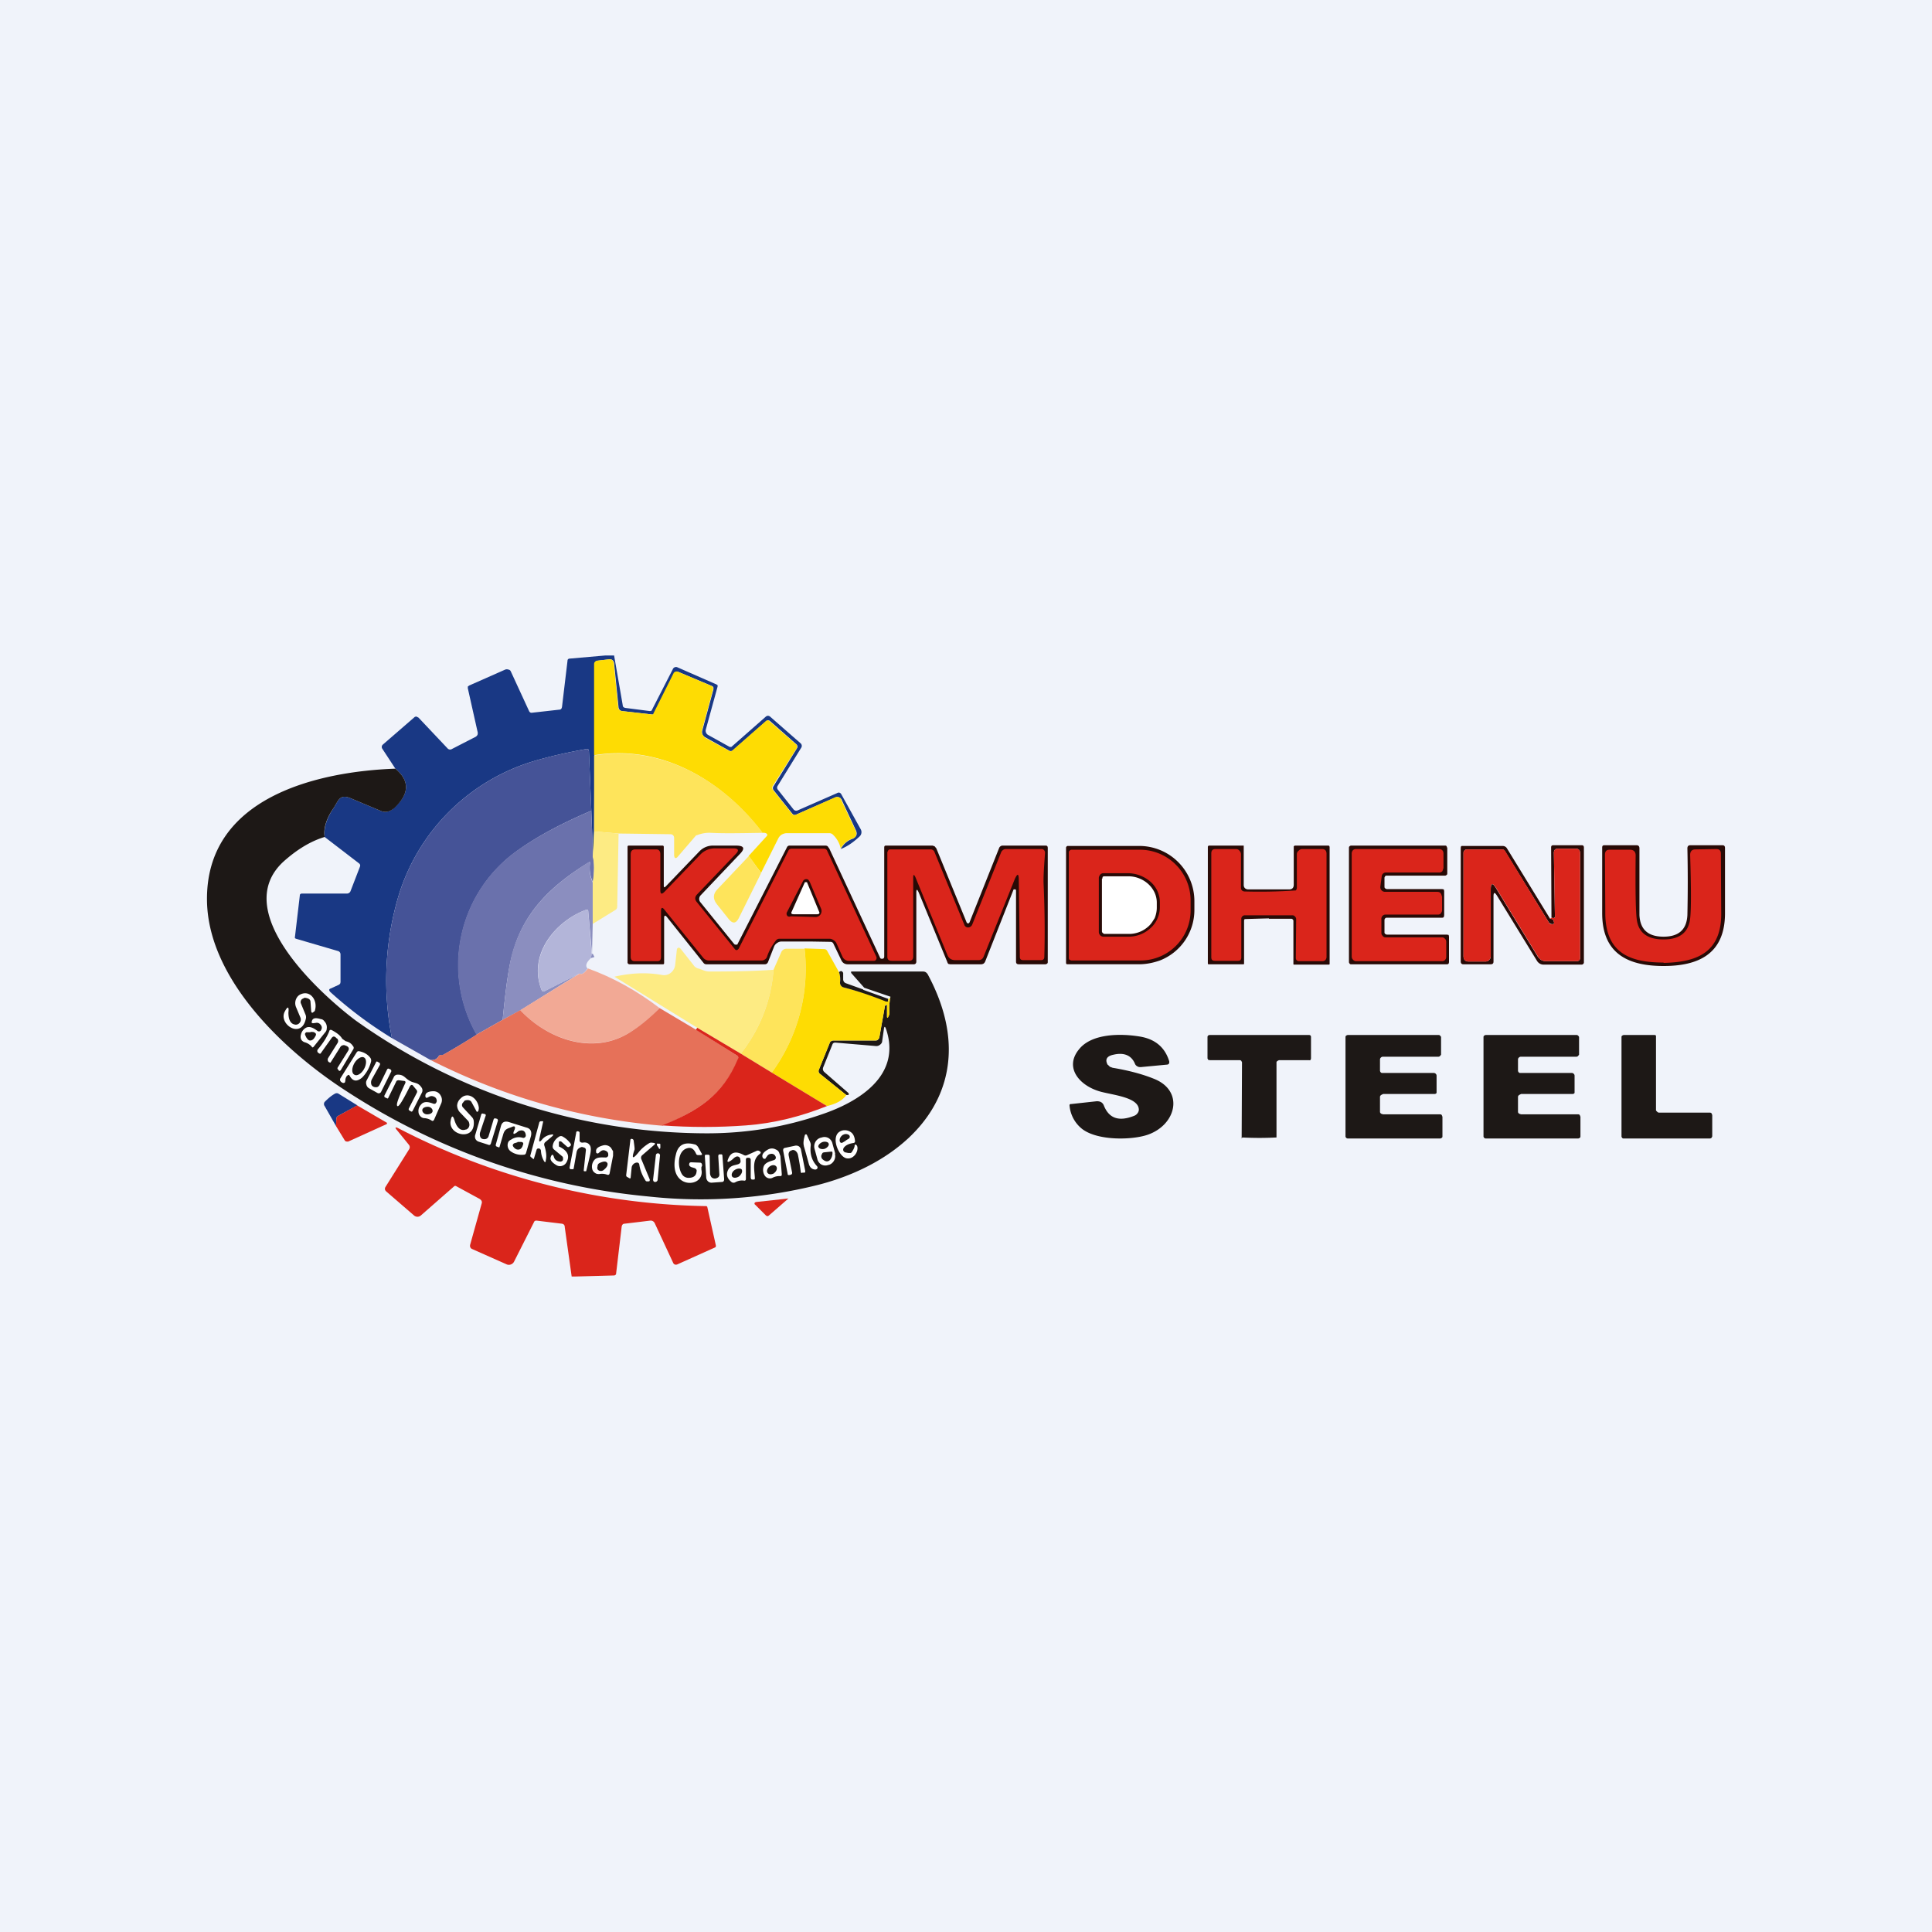
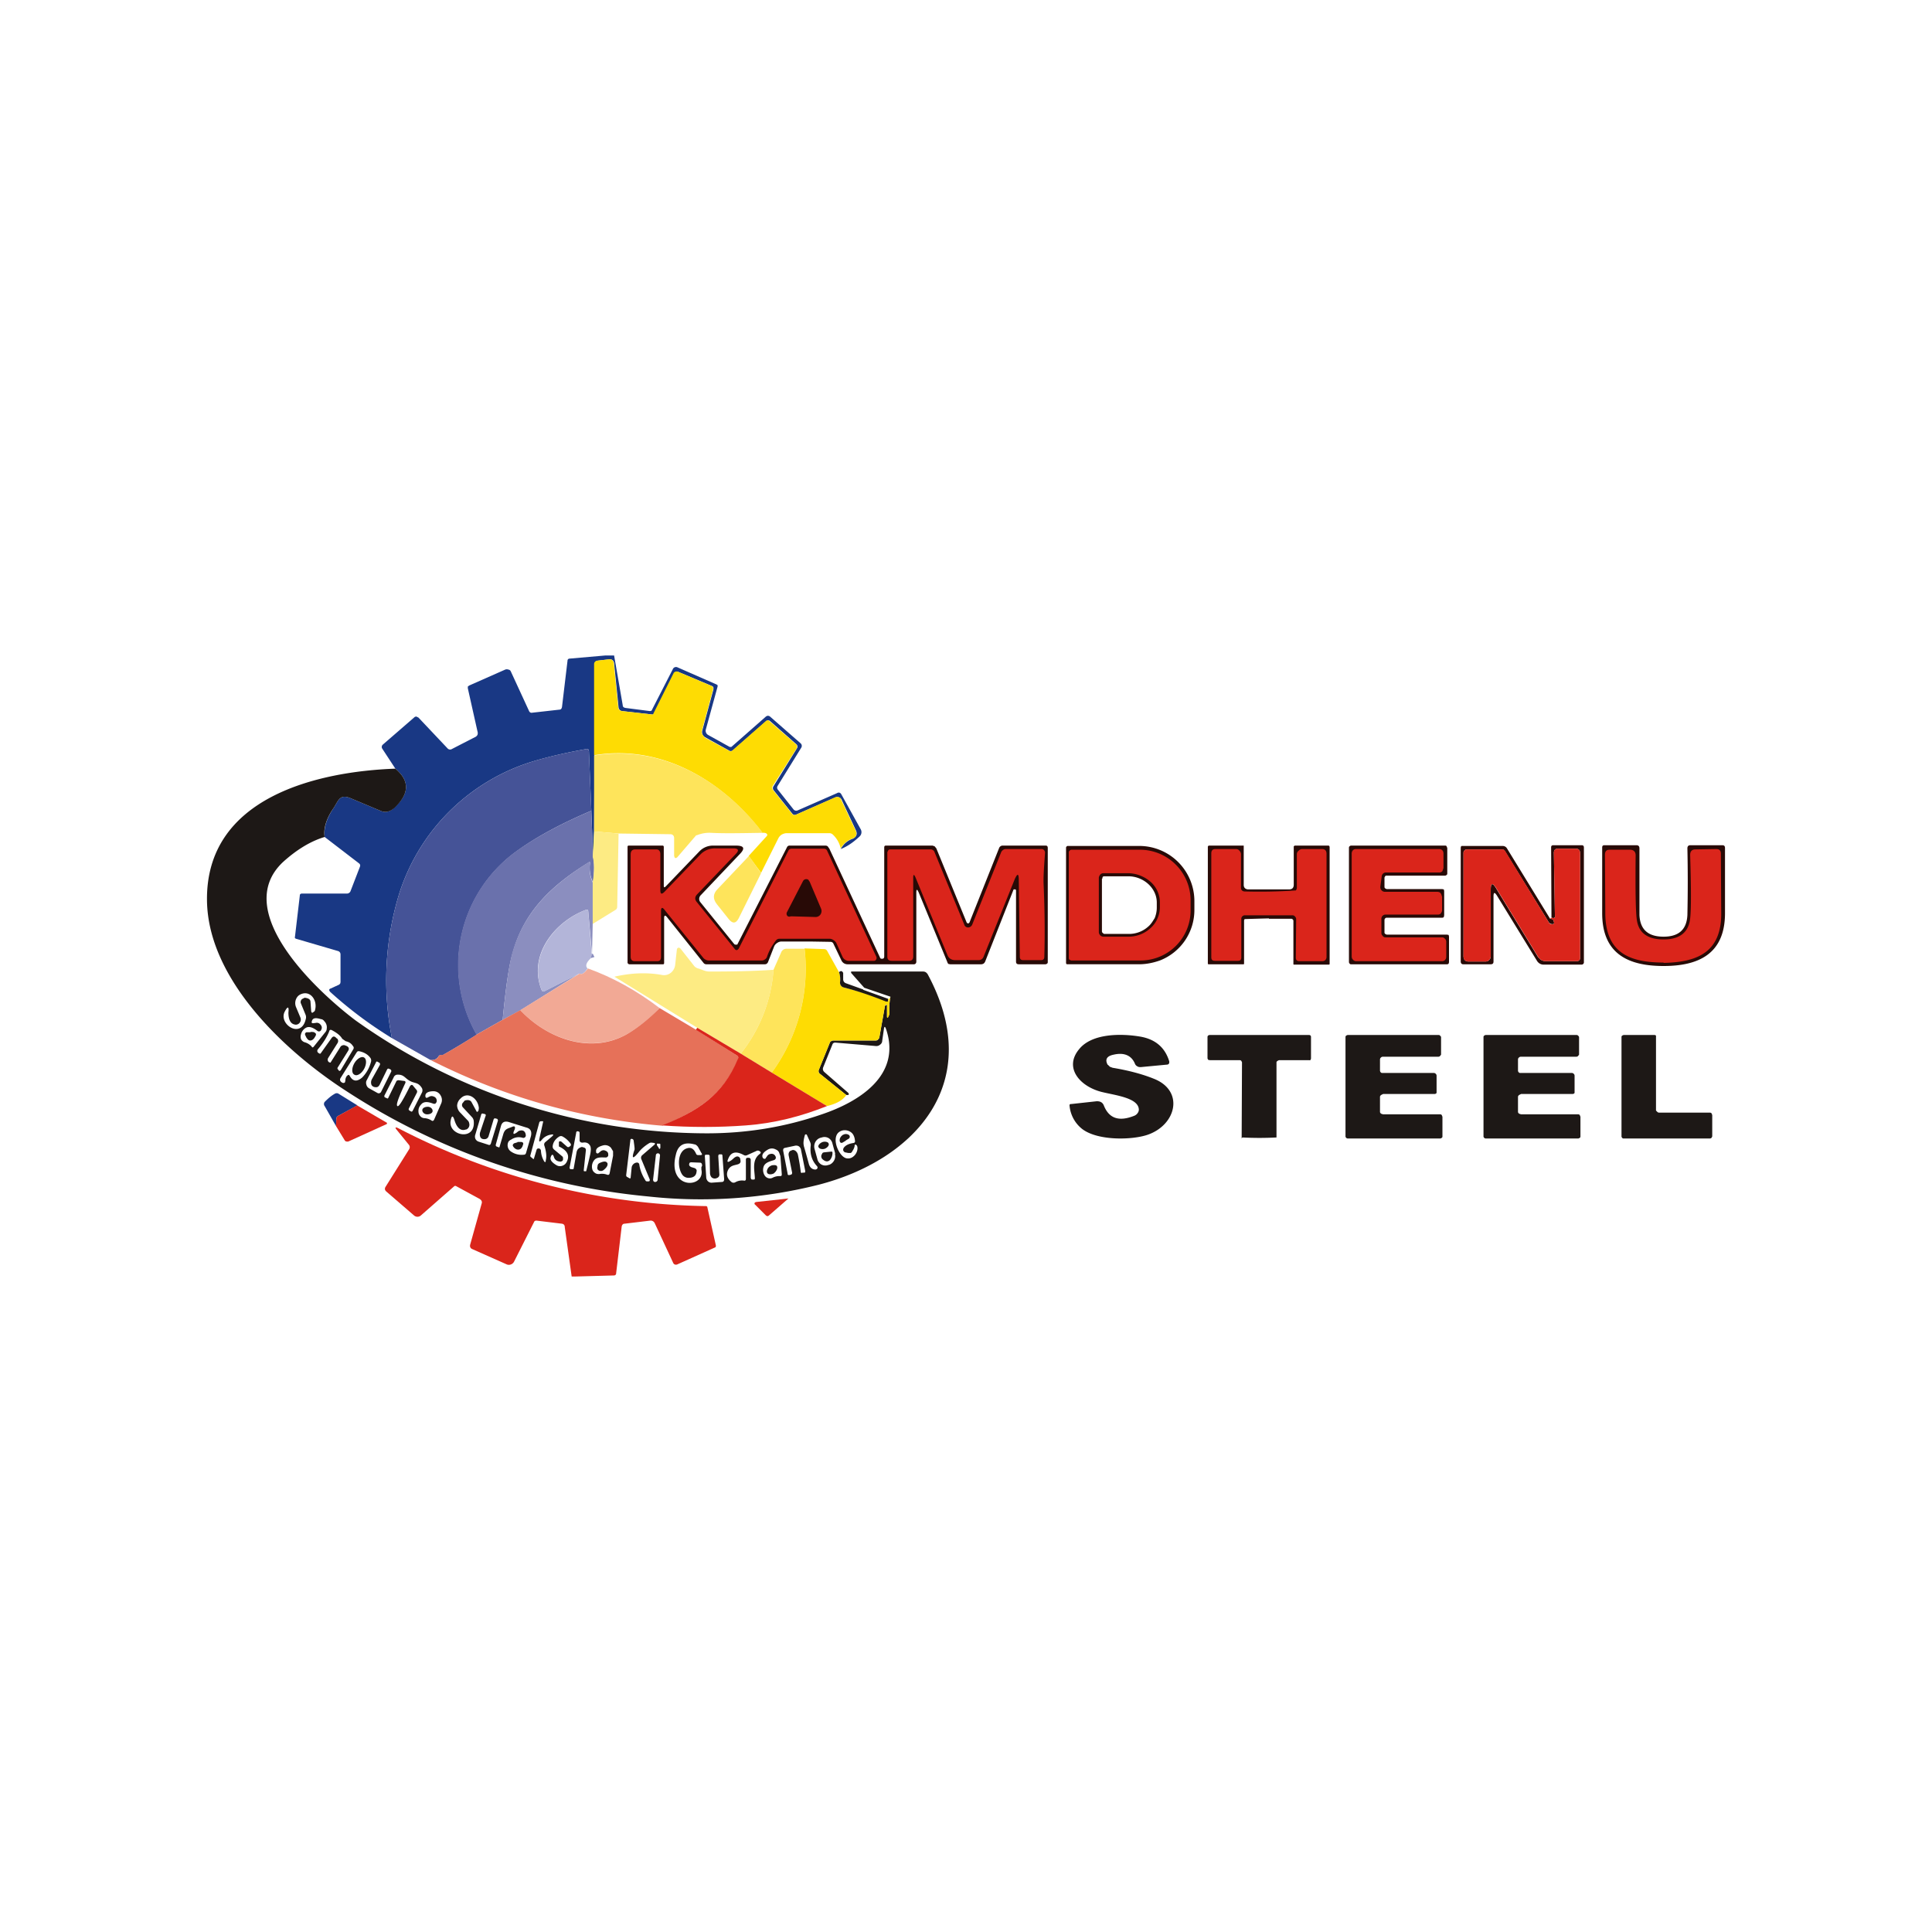
<svg xmlns="http://www.w3.org/2000/svg" width="56" height="56" viewBox="0 0 56 56">
-   <path fill="#F0F3FA" d="M0 0h56v56H0z" />
  <path d="M23.49 27.29H22.65a.22.22 0 0 0-.12.04.23.23 0 0 0-.09.1l-.18.46c-.02.04-.05.06-.09.06h-1.7a.1.1 0 0 1-.07-.03l-1.07-1.34c-.05-.06-.08-.05-.08.03v1.3c0 .03-.01.04-.03.04h-.98l-.03-.01-.02-.03v-3.36c0-.03.01-.04.04-.04h.98a.03.03 0 0 1 .02.01.04.04 0 0 1 .01.03v1.12c0 .06.02.06.06.02l.97-1.01a.54.54 0 0 1 .4-.17h.66c.24 0 .28.08.1.26l-1.12 1.18a.15.15 0 0 0-.01.2l.97 1.2.03.03h.07l.02-.04 1.42-2.78a.08.08 0 0 1 .08-.05h1.02c.03 0 .05 0 .08.02l.05.07 1.47 3.16c0 .02.02.02.03.03h.04c.03 0 .05-.03.05-.06v-3.16c0-.04.01-.06.05-.06h1.35l.06.02.05.06.88 2.15.02.02a.04.04 0 0 0 .04 0l.02-.02.86-2.16a.1.1 0 0 1 .04-.05.1.1 0 0 1 .06-.02h1.25c.04 0 .06.02.06.07v3.3c0 .02 0 .04-.02.05a.07.07 0 0 1-.05.02h-.77c-.05 0-.08-.02-.08-.08v-2.05c0-.02 0-.03-.02-.04a.06.06 0 0 0-.03 0h-.02l-.82 2.08a.15.15 0 0 1-.05.07.15.15 0 0 1-.09.02h-.88l-.05-.01a.1.1 0 0 1-.03-.05l-.83-2.02c-.05-.11-.07-.1-.07.01v2a.08.08 0 0 1-.02.05.07.07 0 0 1-.06.02h-1.92a.2.2 0 0 1-.1-.03.2.2 0 0 1-.07-.08l-.23-.48a.09.09 0 0 0-.08-.06l-.6-.01ZM36.78 26.62a84.25 84.25 0 0 0-.7.02.06.06 0 0 0-.02.05v1.24c0 .01 0 .02-.02.02h-1c-.02 0-.03 0-.03-.03v-3.38l.01-.02.02-.01h1.01V25.65c0 .08.05.13.14.13h1.17c.1 0 .14-.05.14-.14v-1.11l.03-.02h.98l.02.01.01.03v3.38c0 .02 0 .03-.03.03h-1c-.01 0-.02 0-.02-.02v-1.25a.06.06 0 0 0-.02-.04.06.06 0 0 0-.04-.02h-.65ZM44.93 26.63c.06 0 .1.03.1.06.02.05.02.08 0 .09a.1.1 0 0 1-.07 0 .12.12 0 0 1-.07-.05l-1.27-2.06a.1.1 0 0 0-.1-.05h-1.01a.09.09 0 0 0-.06.03.1.1 0 0 0-.03.06v3c0 .1.05.16.14.16h.5c.05 0 .08-.02.1-.04a.15.15 0 0 0 .05-.1v-1.94c0-.2.05-.21.15-.05l1.22 2c.03.03.06.07.1.09.04.02.08.03.13.03h.9a.1.1 0 0 0 .07-.03.1.1 0 0 0 .02-.06v-3.03c0-.1-.04-.14-.13-.14h-.52c-.07 0-.11.04-.11.12l.03 1.84c0 .05-.03.06-.1.04l-.01-2.04c0-.04.02-.06.06-.06h.83c.04 0 .06.02.06.07v3.32c0 .02 0 .03-.02.05a.06.06 0 0 1-.04.02h-1.1a.22.22 0 0 1-.12-.03.23.23 0 0 1-.08-.08l-1.16-1.89c-.07-.11-.1-.1-.1.03v1.88c0 .06-.03.08-.08.08h-.79c-.02 0-.04 0-.06-.02a.09.09 0 0 1-.02-.06v-3.3l.01-.04a.06.06 0 0 1 .04-.01h1.16c.05 0 .1.02.13.07l1.25 2.04ZM48.22 28c-1.01 0-1.78-.34-1.78-1.53v-1.9c0-.04.01-.07.06-.07h.94c.05 0 .08.03.08.09v1.93c.02.45.28.63.7.63.41 0 .67-.18.69-.63a45 45 0 0 0 0-1.93c0-.06.03-.09.08-.09h.94c.05 0 .07.03.07.08v1.89c0 1.19-.78 1.53-1.78 1.53ZM30.9 24.56l.02-.03.02-.01h2.08a1.6 1.6 0 0 1 1.6 1.6v.25a1.57 1.57 0 0 1-1 1.47c-.2.07-.4.11-.61.11h-2.08a.03.03 0 0 1-.02-.01l-.01-.02v-3.36ZM40.2 27.09h1.74l.05.01.01.05v.74l-.01.04a.06.06 0 0 1-.05.02h-2.78c-.01 0-.03 0-.04-.02a.07.07 0 0 1-.02-.04v-3.31c0-.02 0-.04.02-.05a.06.06 0 0 1 .04-.02h2.73c.01 0 .03 0 .04.02l.02.05v.74c0 .01 0 .03-.02.04a.06.06 0 0 1-.04.02h-1.7c-.02 0-.03 0-.04.02a.07.07 0 0 0-.02.04v.26c0 .02 0 .03.02.05l.04.02h1.61l.05.01.01.05v.7l-.01.05a.06.06 0 0 1-.05.02h-1.6c-.03 0-.04.01-.05.02a.07.07 0 0 0-.02.05v.35c0 .02 0 .03.02.05l.04.02Z" fill="#280A06" />
  <path d="M22.95 24.6h.93a.1.1 0 0 1 .1.07l1.42 3.06a.09.09 0 0 1-.03.11.08.08 0 0 1-.04.01h-.72a.2.2 0 0 1-.19-.12l-.18-.4a.22.22 0 0 0-.08-.08.2.2 0 0 0-.11-.04h-1.46a.13.13 0 0 0-.1.05c-.1.13-.2.29-.26.48a.15.15 0 0 1-.06.07.15.15 0 0 1-.09.03h-1.54a.2.2 0 0 1-.08-.02.2.2 0 0 1-.07-.05l-1.13-1.4c-.06-.08-.1-.07-.1.03v1.33c0 .09-.03.13-.11.13h-.65c-.08 0-.12-.04-.12-.13v-2.96c0-.1.04-.15.14-.15h.6c.08 0 .12.05.12.14v1.04c0 .12.04.13.12.05l1.04-1.08a.58.58 0 0 1 .43-.18h.52c.16 0 .18.06.07.17l-1.11 1.16c-.07.07-.08.15-.01.23l1.1 1.36a.07.07 0 0 0 .05.03l.03-.01.03-.03 1.44-2.84a.1.1 0 0 1 .1-.06ZM36.78 26.53h-.7a.1.1 0 0 0-.07.03.1.1 0 0 0-.03.08v1.11c0 .07-.03.1-.1.1h-.66c-.08 0-.11-.03-.11-.11v-3c0-.09.04-.13.12-.13h.59c.04 0 .07.01.1.04s.05.07.05.11v.96c0 .03 0 .06.03.09.02.02.05.03.08.03a15.38 15.38 0 0 0 1.48-.03.13.13 0 0 0 .03-.09v-.96c0-.04.02-.08.05-.1a.14.14 0 0 1 .1-.05h.58c.09 0 .13.05.13.14v3c-.01.07-.05.11-.13.11h-.66c-.06 0-.1-.03-.1-.1l.01-1.12a.1.1 0 0 0-.03-.07.1.1 0 0 0-.07-.04h-.7ZM44.93 26.63l.05-.03c.06.02.1.01.09-.04l-.03-1.84c0-.08.04-.12.11-.12h.52c.1 0 .13.05.13.14v3.03a.1.1 0 0 1-.02.06.1.1 0 0 1-.07.03h-.9a.26.26 0 0 1-.13-.03.27.27 0 0 1-.1-.1l-1.22-2c-.1-.15-.15-.14-.15.06v1.93c0 .04-.02.08-.04.1a.14.14 0 0 1-.1.05h-.5c-.1 0-.15-.05-.15-.15v-3a.1.1 0 0 1 .03-.07.09.09 0 0 1 .06-.03h1.02a.1.1 0 0 1 .1.05l1.26 2.06c.01.03.04.05.07.06a.1.1 0 0 0 .07-.01c.02-.01.02-.04 0-.09 0-.03-.04-.05-.1-.06ZM26.54 25.44c-.05-.11-.07-.1-.07.01v2.27c0 .09-.04.13-.12.13h-.5c-.09 0-.13-.04-.13-.12V24.7l.03-.06a.08.08 0 0 1 .05-.02h1.18a.1.1 0 0 1 .06.02.1.1 0 0 1 .04.04l.87 2.12c0 .02.02.04.04.06a.12.12 0 0 0 .14 0 .13.13 0 0 0 .05-.06l.84-2.1a.14.14 0 0 1 .05-.06.13.13 0 0 1 .07-.03h1.05a.1.1 0 0 1 .08.04l.02.04v.04c-.03.42-.05.72-.04.9.03.7.04 1.4.02 2.1 0 .07-.03.1-.1.1h-.51c-.07 0-.1-.03-.1-.1l-.03-2.22c0-.2-.04-.2-.12-.02l-.9 2.24a.17.17 0 0 1-.05.07.16.16 0 0 1-.1.03h-.67c-.11 0-.19-.05-.23-.15l-.92-2.24ZM30.98 24.7c0-.02.01-.03.03-.05a.07.07 0 0 1 .05-.02h2a1.47 1.47 0 0 1 1.45 1.46v.3a1.45 1.45 0 0 1-1.46 1.45h-2l-.05-.02a.08.08 0 0 1-.02-.06v-3.05ZM41.8 25.98v.4c0 .04-.02.07-.04.1a.12.12 0 0 1-.09.03h-1.5a.12.12 0 0 0-.1.04.13.13 0 0 0-.03.1v.4c0 .03.02.06.04.08.02.03.05.04.09.04h1.63c.03 0 .06.01.08.04.03.02.04.06.04.09v.43c0 .04-.01.07-.04.1a.12.12 0 0 1-.08.03H39.3a.12.12 0 0 1-.08-.04.13.13 0 0 1-.04-.09v-2.99c0-.03.01-.07.04-.1a.12.12 0 0 1 .08-.03h2.42c.03 0 .06.01.09.04.02.02.03.06.03.09v.42l-.03.09a.12.12 0 0 1-.1.04h-1.54a.12.12 0 0 0-.08.03.13.13 0 0 0-.04.08l-.04.3a.13.13 0 0 0 .03.1.13.13 0 0 0 .1.05h1.52c.03 0 .07.01.09.03.02.03.04.06.04.1ZM48.22 27.9c-1 0-1.7-.29-1.69-1.47l-.01-1.65c0-.1.04-.15.13-.15h.6c.1 0 .16.06.16.16-.01.98 0 1.6.03 1.84.05.46.38.6.78.6s.72-.15.77-.61c.03-.25.03-.86 0-1.84 0-.1.05-.16.15-.16l.6-.01c.1 0 .14.04.14.14l.01 1.66c.03 1.18-.67 1.48-1.67 1.5Z" fill="#DA251B" />
  <path d="M31.85 25.45c0-.04.02-.07.04-.1a.13.13 0 0 1 .1-.04h.7c.25 0 .49.1.66.25.18.16.27.38.27.6v.14a.8.8 0 0 1-.07.32c-.04.1-.11.2-.2.28a.93.93 0 0 1-.65.25h-.71a.13.13 0 0 1-.1-.04.14.14 0 0 1-.04-.1v-1.56Z" fill="#280A06" />
  <path d="m31.95 25.47.01-.05a.06.06 0 0 1 .05-.02h.7c.22 0 .43.09.58.23.15.14.24.33.24.53v.15c0 .1-.02.2-.06.3-.05.08-.1.17-.18.24a.83.83 0 0 1-.59.22H32l-.04-.03a.07.07 0 0 1-.02-.04v-1.53Z" fill="#fff" />
  <path d="M22.9 26.57c-.03 0-.07 0-.09-.04a.07.07 0 0 1-.01-.04v-.03l.47-.91a.12.12 0 0 1 .04-.05.11.11 0 0 1 .12 0l.04.06.33.78a.18.18 0 0 1-.02.17.17.17 0 0 1-.14.07l-.7-.02h-.03Z" fill="#280A06" />
-   <path d="m23.39 25.57.35.85c.03.05 0 .08-.05.08H23c-.06 0-.08-.03-.05-.08l.38-.85h.07Z" fill="#fff" />
  <path d="m32.11 30.86.06.06.08.03c.48.08.88.19 1.2.32.88.35.65 1.33-.18 1.62-.46.16-1.48.18-1.92-.18a.97.97 0 0 1-.35-.68l.01-.02.02-.01h.03l.73-.08c.1 0 .16.03.2.11.15.39.44.49.89.31a.21.21 0 0 0 .09-.07.18.18 0 0 0 .04-.1c0-.35-.68-.42-1.08-.52-.63-.16-1.1-.7-.65-1.24.37-.46 1.22-.46 1.79-.36.43.08.7.32.82.71.01.06-.01.1-.08.1l-.74.07c-.04 0-.07 0-.1-.02a.14.14 0 0 1-.07-.07c-.1-.25-.32-.34-.62-.27-.2.04-.26.14-.17.3ZM36.5 30h1.44c.04 0 .06.02.06.06v.62l-.01.04a.06.06 0 0 1-.05.01h-.87l-.04.02c-.01.01-.03.02-.03.04V32.97a9.46 9.46 0 0 1-.99 0l-.02.03.01-2.21-.02-.04a.06.06 0 0 0-.05-.02h-.86l-.05-.01-.02-.04v-.62c0-.04.03-.06.07-.06h1.43ZM40.09 32.3h1.65c.02 0 .03 0 .05.02l.02.05v.56c0 .02 0 .04-.02.05a.08.08 0 0 1-.05.02h-2.66c-.02 0-.04 0-.06-.02a.06.06 0 0 1-.02-.05v-2.86c0-.02 0-.04.02-.05a.08.08 0 0 1 .06-.02h2.61c.02 0 .04 0 .05.02.02.01.03.03.03.05v.5l-.03.04a.08.08 0 0 1-.05.02h-1.6a.08.08 0 0 0-.06.02l-.02.02-.01.03v.34l.01.03.02.02.02.01h1.51a.08.08 0 0 1 .06.03.07.07 0 0 1 .02.05v.5l-.02.02-.03.01h-1.5l-.06.03c-.01.01-.03.03-.03.05v.44c0 .02.02.04.03.05l.06.02ZM44.09 32.3h1.65c.02 0 .03 0 .05.02l.02.05v.56c0 .02 0 .04-.02.05a.08.08 0 0 1-.05.02h-2.66c-.02 0-.04 0-.06-.02a.06.06 0 0 1-.02-.05v-2.86c0-.02 0-.04.02-.05a.08.08 0 0 1 .06-.02h2.61c.02 0 .04 0 .05.02.02.01.03.03.03.05v.5l-.03.04a.08.08 0 0 1-.05.02h-1.6a.08.08 0 0 0-.06.02l-.02.02-.01.03v.34l.01.03.02.02.02.01h1.51a.08.08 0 0 1 .06.03.07.07 0 0 1 .02.05v.5l-.02.02-.03.01h-1.5l-.06.03c-.01.01-.03.03-.03.05v.44c0 .02.02.04.03.05l.06.02ZM49.63 32.32v.62l-.02.04a.08.08 0 0 1-.05.02h-2.49c-.02 0-.04 0-.05-.02a.06.06 0 0 1-.02-.04v-2.88c0-.01 0-.03.02-.04a.08.08 0 0 1 .05-.02h.88c.02 0 .03 0 .05.02v2.17l.02.02.02.02a.07.07 0 0 0 .05.02h1.47c.01 0 .03 0 .05.02l.02.05Z" fill="#1D1816" />
  <path d="m17.8 19 .25 1.44c0 .05.03.07.08.08l.7.09c.03 0 .06 0 .07-.04l.6-1.17a.1.1 0 0 1 .06-.06.1.1 0 0 1 .07 0l1.14.5.03.02v.04l-.34 1.24a.14.14 0 0 0 .06.16l.63.35h.05l1-.88c.04-.03.08-.03.12 0l.88.77a.1.1 0 0 1 .02.14l-.68 1.1a.09.09 0 0 0 0 .1l.46.58a.1.1 0 0 0 .12.03l1.14-.5c.05-.03.1-.02.13.04l.56 1.01a.17.17 0 0 1-.04.21c-.18.17-.36.29-.54.36a.61.61 0 0 1 .35-.3c.1-.05.14-.13.09-.24l-.42-.9a.14.14 0 0 0-.07-.06.13.13 0 0 0-.1 0l-1.14.5a.09.09 0 0 1-.06.01.1.1 0 0 1-.05-.03l-.55-.69a.1.1 0 0 1 0-.11l.68-1.1a.09.09 0 0 0-.02-.12l-.76-.67c-.04-.03-.07-.03-.11 0l-.98.86-.04.01h-.03l-.72-.4a.18.18 0 0 1-.08-.09.19.19 0 0 1 0-.12l.32-1.18v-.05a.07.07 0 0 0-.03-.04l-1-.42h-.06a.1.1 0 0 0-.04.04l-.6 1.19-.02.01h-.02l-.88-.1c-.06-.01-.09-.05-.1-.1l-.13-1.29a.13.13 0 0 0-.04-.08.12.12 0 0 0-.1-.03l-.34.04a.1.1 0 0 0-.06.03.11.11 0 0 0-.03.07v2.64l-.01 2.21-.03.73-.05-1.33-.07-1.73c0-.05-.03-.06-.07-.06-.67.12-1.2.25-1.62.38a5.86 5.86 0 0 0-3.82 3.85 8.58 8.58 0 0 0-.2 4.15c-.64-.39-1.24-.84-1.79-1.34-.04-.05-.04-.08.02-.1l.24-.11.03-.03.01-.04v-.8c0-.05-.02-.08-.06-.1l-1.23-.36c-.03-.01-.04-.03-.03-.06l.14-1.19c0-.04.02-.06.07-.06h1.3a.1.1 0 0 0 .06-.02.1.1 0 0 0 .04-.05l.27-.7c.02-.05.01-.08-.03-.11l-.99-.76c-.03-.25.05-.53.26-.84.14-.21.17-.42.5-.28l.88.37c.13.05.25.02.38-.1.44-.4.45-.78.03-1.13l-.38-.58a.09.09 0 0 1 .02-.12l.9-.78a.09.09 0 0 1 .07-.03l.06.03.85.9a.1.1 0 0 0 .1.02l.68-.35a.15.15 0 0 0 .08-.07.16.16 0 0 0 0-.1l-.28-1.25v-.05l.04-.03 1.04-.46a.13.13 0 0 1 .1 0c.03 0 .06.03.07.06l.53 1.15c.02.03.04.04.07.04l.8-.09c.05 0 .07-.03.08-.08l.16-1.34c0-.04.03-.06.06-.06l1.03-.09h.27Z" fill="#193884" />
  <path d="M24.37 24.6a.78.78 0 0 0-.22-.4.15.15 0 0 0-.1-.05H22.8c-.05 0-.1.02-.14.04a.27.27 0 0 0-.1.11l-.5 1-.36-.49.52-.57c.03-.03.03-.06-.02-.09a.23.23 0 0 0-.1-.01c-1.17-1.54-2.95-2.57-4.88-2.25v-2.64c0-.03.01-.05.03-.07a.1.1 0 0 1 .06-.03l.35-.04c.03 0 .06 0 .09.03.02.02.04.05.04.08l.13 1.29c.01.05.04.09.1.1l.88.1h.02l.01-.01.6-1.2a.1.1 0 0 1 .05-.03c.03-.01.05-.01.07 0l.99.42.03.04v.05l-.32 1.18a.19.19 0 0 0 0 .12l.08.1.72.39a.06.06 0 0 0 .07-.01l.98-.86c.04-.03.07-.03.1 0l.77.67c.02.01.03.03.03.05v.06l-.7 1.1a.1.1 0 0 0 0 .11l.56.7a.09.09 0 0 0 .1.03l1.15-.51a.13.13 0 0 1 .1 0c.03 0 .06.03.07.07l.42.89c.05.11.02.2-.1.24a.61.61 0 0 0-.34.3Z" fill="#FEDC03" />
  <path d="M17.14 23.5c-.85.36-1.56.74-2.12 1.14a4.07 4.07 0 0 0-1.2 5.35 23.9 23.9 0 0 1-1 .6h-.04c-.03-.01-.05 0-.07.03-.05.08-.13.12-.24.1l-1.11-.63a8.58 8.58 0 0 1 .2-4.15 5.86 5.86 0 0 1 3.82-3.85c.41-.13.95-.26 1.62-.38.04 0 .06.01.07.06l.07 1.73Z" fill="#455397" />
  <path d="M22.11 24.14c-.64.01-1.14.02-1.5 0a.95.95 0 0 0-.41.07h-.02l-.55.64-.03.02h-.03a.05.05 0 0 1-.02-.03l-.01-.03v-.52a.12.12 0 0 0-.03-.08.11.11 0 0 0-.08-.03l-1.5-.02-.71-.06V21.9c1.94-.32 3.72.7 4.9 2.25Z" fill="#FEE45B" />
  <path d="M9.41 24.26c-.4.12-.8.36-1.2.72-1.57 1.46 1.1 3.85 2.1 4.6a17.59 17.59 0 0 0 10.18 3.27c1.15 0 2.26-.18 3.33-.55 1.04-.35 2.33-1.11 1.86-2.48-.03-.08-.05-.07-.06.01l-.05.35c0 .04-.03.08-.06.1a.16.16 0 0 1-.12.04l-1.18-.1c-.04 0-.07.02-.08.05l-.27.67c-.02.06 0 .1.03.13l.7.61.01.02a.04.04 0 0 1 0 .03l-.02.01h-.05l-.77-.62a.09.09 0 0 1-.03-.05.1.1 0 0 1 0-.05l.32-.79c0-.02.02-.04.04-.05a.1.1 0 0 1 .06-.02h1.22c.03 0 .06 0 .08-.03a.13.13 0 0 0 .04-.07l.16-.9.03-.03h.02l.01.01v.32c0 .05.02.06.04 0 .03-.04.03-.09.03-.14-.01-.14 0-.28.03-.43l-.76-.26-.38-.43v-.04h2.08c.06 0 .1.02.14.08 1.68 3.12-.34 5.37-3.16 6.1a14 14 0 0 1-4.94.34A19.32 19.32 0 0 1 10 31.6C8.26 30.47 6.04 28.4 6 26.12c-.05-3.03 3.24-3.76 5.46-3.84.42.35.41.73-.03 1.14-.13.11-.25.14-.38.09l-.88-.37c-.33-.14-.36.07-.5.28-.21.3-.3.6-.26.84Z" fill="#1D1816" />
  <path d="m17.14 23.5.05 1.33c.04.18.04.43 0 .75a1 1 0 0 1-.09-.55c0-.05 0-.06-.04-.03-1.02.63-1.86 1.38-2.2 2.62-.11.36-.2 1.01-.29 1.94l-.76.43a4.07 4.07 0 0 1 1.2-5.35c.57-.4 1.28-.78 2.13-1.14Z" fill="#6A71AC" />
  <path d="m17.93 24.16-.04 2.12c0 .05-.02.08-.06.1l-.65.4v-1.2c.05-.32.05-.57 0-.75l.04-.73.7.06Z" fill="#FDEB83" />
  <path d="m21.71 24.81.35.5-.65 1.31c-.08.15-.17.16-.28.03l-.35-.44c-.12-.15-.12-.3.02-.44l.91-.96Z" fill="#FEE45B" />
  <path d="M17.18 25.58v1.2l-.02.86-.11-1.23c0-.04-.03-.05-.06-.04-.9.33-1.7 1.31-1.29 2.33.02.04.05.05.08.03l1.01-.51-1.7 1.06-.52.28c.09-.93.18-1.57.28-1.94.35-1.24 1.2-1.99 2.2-2.62.04-.03.06-.02.05.03a1 1 0 0 0 .08.55Z" fill="#8B8EBF" />
  <path d="M17.16 27.64h.02a.28.28 0 0 0-.05.13c-.14.13-.17.23-.1.3-.09.14-.17.19-.24.15l-1 .51c-.04.02-.07.01-.09-.03-.4-1.02.4-2 1.29-2.33.03-.01.05 0 .06.04l.1 1.23Z" fill="#B3B5D9" />
  <path d="M22.42 28.11a4.4 4.4 0 0 1-.95 2.43l-1.26-.75-2.4-1.48c.48-.11.94-.13 1.38-.05a.31.31 0 0 0 .25-.06.34.34 0 0 0 .13-.23l.05-.45a.06.06 0 0 1 .04-.05h.03l.03.02.41.52c.03.03.07.05.1.06.13.03.19.09.34.09.64 0 1.25-.01 1.85-.05Z" fill="#FDEB83" />
  <path d="M23.32 27.5a5.1 5.1 0 0 1-.95 3.59l-.9-.55a4.4 4.4 0 0 0 .95-2.43l.22-.5a.17.17 0 0 1 .06-.08.16.16 0 0 1 .09-.03h.53Z" fill="#FEE45B" />
  <path d="M24.32 28.18c.03.08.04.18.03.28 0 .04 0 .07.02.1s.05.05.08.06a12.23 12.23 0 0 1 1.29.4c.01 0 .01-.03 0-.07.03.01.05 0 .07-.06-.03.15-.04.3-.03.43 0 .05 0 .1-.03.15-.02.05-.04.04-.04-.01v-.32a.02.02 0 0 0-.01-.02h-.03l-.02.04-.16.9c0 .03-.02.05-.04.07a.12.12 0 0 1-.08.03h-1.22a.1.1 0 0 0-.06.02.11.11 0 0 0-.04.05l-.32.79a.1.1 0 0 0 0 .05c0 .02.02.04.03.05l.77.62c-.09.14-.27.25-.56.32l-1.6-.97a5.1 5.1 0 0 0 .95-3.6l.57.02a.1.1 0 0 1 .09.06l.34.61Z" fill="#FEDC03" />
  <path d="m17.18 27.64.05.1-.1.03c0-.05.02-.1.05-.13Z" fill="#8B8EBF" />
  <path d="M17.04 28.07c.72.26 1.41.64 2.08 1.15-.3.31-.62.56-.92.74-1.04.6-2.32.17-3.12-.68l1.72-1.06c.06.04.14-.01.24-.15Z" fill="#F2A995" />
  <path d="m25.02 28.69.72.26v.08h-.06c-.4-.16-.8-.3-1.23-.41a.14.14 0 0 1-.08-.06.15.15 0 0 1-.02-.1c.01-.1 0-.2-.03-.28.05-.05.09-.04.12.02V28.4c.01.05.03.08.08.1l.5.18Z" fill="#1D1816" />
  <path d="M8.56 29.7a.14.14 0 0 0 .13-.06.15.15 0 0 0 .02-.14l-.13-.31a.3.3 0 0 1 .06-.32.28.28 0 0 1 .1-.06c.27-.1.47.2.39.47 0 .02-.02.04-.04.05-.04.04-.06.03-.07-.02L9 29.04c0-.07-.06-.11-.17-.12l-.06.03a.1.1 0 0 0-.05.06.1.1 0 0 0 0 .07l.14.34a.2.2 0 0 1 0 .13c-.14.58-.81.12-.6-.24.08-.15.12-.14.1.04 0 .22.07.34.21.35Z" fill="#fff" />
  <path d="m19.12 29.22 1.06.63 1.19.75c.03.02.04.06.03.1-.45 1.05-1.18 1.5-2.2 1.93-2.36-.2-4.6-.83-6.73-1.91.11.02.2-.02.24-.1.02-.03.04-.04.07-.04a.13.13 0 0 0 .07-.01c.32-.18.64-.37.96-.58l.76-.43.51-.28c.8.85 2.08 1.29 3.12.68.3-.18.61-.43.92-.74Z" fill="#E67159" />
  <path d="M9.2 29.88a.07.07 0 0 0 .1-.01l.02-.04c.02-.06 0-.11-.06-.16a.13.13 0 0 0-.11-.02 1.67 1.67 0 0 0-.08.01l-.03-.01a.05.05 0 0 1 0-.05c.02-.09.1-.11.26-.06.04 0 .08.03.1.06a.25.25 0 0 1 .07.22c0 .04-.02.08-.05.11l-.32.4c-.03.04-.05.04-.07 0a.43.43 0 0 0-.2-.12.18.18 0 0 1-.1-.08.2.2 0 0 1-.01-.13c.02-.1.08-.18.17-.22.11-.04.23.04.31.1Z" fill="#fff" />
  <path d="m21.47 30.54.9.55 1.6.97c-.75.3-1.53.5-2.34.56-.8.06-1.62.06-2.44 0 1.03-.41 1.76-.87 2.2-1.93.02-.03.01-.07-.02-.09l-1.2-.75.04-.06 1.26.75Z" fill="#DA251B" />
  <path d="M10.09 30.46c.04-.06.02-.11-.04-.14L10 30.3a.1.1 0 0 0-.07 0 .1.1 0 0 0-.06.04l-.29.46h-.01l-.03-.01a.08.08 0 0 1-.04-.06.09.09 0 0 1 .01-.06l.27-.43a.11.11 0 0 0 0-.13l-.03-.02c-.05-.06-.1-.06-.14 0l-.32.45h-.03l-.03-.02a.07.07 0 0 1-.02-.1c.17-.2.27-.37.33-.52.01-.05.04-.06.08-.04.15.08.25.16.3.25l.1.07c.09.02.16.06.21.14.03.03.03.07 0 .11l-.36.6h-.01l-.01.01h-.02l-.04-.05a.04.04 0 0 1 0-.05l.3-.48Z" fill="#fff" />
  <path d="M9 29.91c.05 0 .1 0 .12.02.04.02.05.05.03.09-.05.1-.1.14-.16.14-.05 0-.1-.05-.14-.15-.02-.04-.01-.07.03-.09H9Z" fill="#1D1816" />
  <path d="M10.06 31.18a.22.22 0 0 0-.05.14l-.01.05a.06.06 0 0 1-.05.02.1.1 0 0 1-.06-.03.08.08 0 0 1-.02-.11l.47-.75.03-.03h.04c.15.03.26.1.33.2a.14.14 0 0 1 .01.12 1 1 0 0 1-.25.44c-.15.13-.27.12-.36-.04-.02-.04-.05-.05-.08 0Z" fill="#fff" />
  <path d="M10.27 30.82c-.08.14-.08.29 0 .33.07.05.2-.02.28-.16.08-.14.08-.3 0-.34-.07-.04-.2.03-.28.17Z" fill="#1D1816" />
  <path d="m11 31.45.22-.45c.02-.03.03-.03.06-.02l.04.02a.04.04 0 0 1 .02.03.04.04 0 0 1 0 .03l-.3.6c-.03.03-.06.04-.1.02l-.25-.14a.16.16 0 0 1-.07-.1.17.17 0 0 1 0-.11l.28-.54c0-.02.03-.03.05-.01l.04.02c.03.02.03.04.02.07l-.23.41a.2.2 0 0 0-.02.14c.01.05.05.08.1.09.07.01.1 0 .14-.06ZM11.88 31.33c.14.08.24.03.35.21.02.04.02.09 0 .13l-.27.53-.02.02h-.02l-.05-.03c-.02-.01-.03-.03-.02-.06l.23-.45a.08.08 0 0 0 0-.08l-.1-.12c-.03-.05-.07-.04-.1.01-.2.4-.32.6-.36.57-.05-.03.03-.24.22-.65.03-.05.01-.08-.04-.08l-.15-.02-.04.01a.07.07 0 0 0-.03.04l-.22.45c-.01.03-.03.04-.05.02l-.05-.02-.02-.02v-.03l.27-.53a.12.12 0 0 1 .1-.08c.2-.01.22.1.37.18ZM12.56 31.99a.07.07 0 0 0 .07-.01l.02-.03.01-.03c0-.07-.03-.12-.1-.14a.14.14 0 0 0-.1 0 3.33 3.33 0 0 0-.08.04h-.03l-.02-.03v-.03c0-.08.08-.13.24-.13a.23.23 0 0 1 .2.12.25.25 0 0 1 .02.23l-.21.48c-.02.03-.04.04-.07.02a.42.42 0 0 0-.22-.07.17.17 0 0 1-.11-.06.19.19 0 0 1-.05-.12c-.01-.1.03-.18.11-.25.1-.07.23-.02.32.01Z" fill="#fff" />
  <path d="m10.36 32.04-.55.3a.1.1 0 0 0-.06.08l-.01.22-.33-.58a.1.1 0 0 1 0-.12c.1-.1.19-.18.3-.24a.1.1 0 0 1 .1 0l.55.34Z" fill="#193884" />
  <path d="M13.5 32.74c.03 0 .05-.02.07-.04a.15.15 0 0 0 .03-.14.15.15 0 0 0-.03-.07l-.23-.24a.3.3 0 0 1-.09-.21.3.3 0 0 1 .1-.2c.21-.22.51 0 .53.28l-.01.07c-.03.05-.05.05-.07 0l-.13-.24c-.03-.06-.1-.08-.2-.05l-.05.06a.1.1 0 0 0 0 .14l.25.27a.2.2 0 0 1 .06.11c.07.61-.73.44-.67.02.03-.18.07-.18.12-.01.07.21.18.3.32.25Z" fill="#fff" />
  <path d="m9.74 32.64.01-.22a.1.1 0 0 1 .06-.08l.54-.3.84.49.02.01a.03.03 0 0 1-.02.05l-1.1.5c-.04 0-.08 0-.1-.04l-.25-.41Z" fill="#DA251B" />
  <path d="M12.38 32.3c.09 0 .16-.04.16-.1 0-.06-.06-.12-.14-.12-.09 0-.16.04-.16.1 0 .06.06.12.14.12Z" fill="#1D1816" />
  <path d="M14.04 33.02c.06 0 .1-.03.12-.08l.15-.5c.01-.02.03-.03.06-.02l.04.01.01.01.01.02a.05.05 0 0 1 0 .03l-.2.65c-.01.04-.04.06-.08.04l-.28-.09a.16.16 0 0 1-.09-.08.17.17 0 0 1 0-.13l.17-.58c.01-.02.03-.03.05-.02l.05.01c.03.01.04.03.02.07l-.15.45a.21.21 0 0 0 0 .14c.02.05.06.07.12.07ZM15.15 32.98a.07.07 0 0 0 .06-.01.07.07 0 0 0 .03-.07c-.01-.1-.07-.15-.16-.13a.13.13 0 0 0-.07.03.3.3 0 0 1-.07.05c-.05.03-.07.02-.05-.05l.03-.07c.02-.07 0-.1-.07-.07-.14.06-.22.05-.27.24l-.1.34c0 .02-.02.02-.04.01l-.05-.02c-.02-.01-.02-.03-.02-.05l.15-.54c.03-.11.1-.15.22-.12l.51.16c.13.03.17.12.14.25l-.14.48c-.01.04-.03.06-.07.06a.54.54 0 0 1-.38-.1.22.22 0 0 1-.06-.28.2.2 0 0 1 .08-.06.38.38 0 0 1 .33-.05ZM15.64 32.98c-.03.13 0 .14.08.04a.41.41 0 0 1 .24-.13c.09-.02.1 0 .03.06l-.19.16a.09.09 0 0 0-.02.1c.05.16.07.3.04.42 0 .07-.03.07-.06.01a.66.66 0 0 1-.08-.28c0-.03-.02-.06-.05-.07h-.04a.06.06 0 0 0-.04.05l-.07.23c0 .03-.02.03-.04.01l-.06-.05-.01-.02v-.01l.26-.96a.05.05 0 0 1 .05-.04h.05c.01 0 .02.01.01.03l-.1.45Z" fill="#fff" />
  <path d="M16.68 37h-.11l-.2-1.43c0-.06-.03-.09-.08-.1l-.74-.09c-.03 0-.06.01-.07.04l-.58 1.15a.17.17 0 0 1-.09.08.16.16 0 0 1-.12 0l-.99-.44c-.06-.02-.09-.07-.07-.14l.33-1.18c.02-.06 0-.1-.06-.14l-.68-.37a.05.05 0 0 0-.05 0l-.97.85a.15.15 0 0 1-.2 0l-.81-.7c-.04-.04-.04-.08-.02-.12l.69-1.1a.11.11 0 0 0-.01-.13l-.35-.43c-.06-.07-.04-.09.04-.05a20.07 20.07 0 0 0 8.94 2.26l.02.02.25 1.12c0 .03 0 .05-.03.06l-1.09.49c-.05.02-.1 0-.12-.05l-.53-1.14a.14.14 0 0 0-.05-.06.13.13 0 0 0-.08-.02l-.75.09c-.04 0-.07.03-.08.08l-.16 1.35c0 .05-.03.07-.07.07l-1.11.03Z" fill="#DA251B" />
  <path d="m24.45 33.28-.01.03v.03a.1.1 0 0 0 .05.06l.1.02h.07a.13.13 0 0 0 .05-.06.4.4 0 0 0 .06-.13c0-.07.03-.07.07-.02.02.04.02.1 0 .16a.32.32 0 0 1-.13.17.23.23 0 0 1-.19.03c-.2-.06-.41-.53-.23-.73a.27.27 0 0 1 .19-.08.3.3 0 0 1 .2.07c.05.04.09.12.1.22.01.05 0 .07-.04.08-.14.02-.24.07-.29.15ZM16.89 33.12c.11-.02.18.02.22.1.02.05.02.13 0 .23a15.24 15.24 0 0 1-.12.5h-.04c-.02 0-.03 0-.03-.03l.06-.56c.01-.05-.01-.09-.06-.1-.03-.01-.06-.02-.07-.01a.21.21 0 0 0-.1.06.22.22 0 0 0-.04.1l-.08.45-.01.03h-.07c-.03 0-.04-.02-.04-.05l.19-1c0-.04.02-.05.05-.05l.03.01c.02.01.02.03.02.04v.2c0 .06.03.08.09.08ZM23.3 33.21c-.02-.07-.01-.17.03-.31a.03.03 0 0 1 .03-.02.03.03 0 0 1 .03.02l.09.2a.2.2 0 0 1 .02.1c-.03.24.03.44.18.6a.06.06 0 0 1 .01.07l-.02.02-.03.01c-.1 0-.17-.06-.2-.18a25.46 25.46 0 0 0-.14-.5Z" fill="#fff" />
  <path d="m24.52 33.06-.1.06c-.04.02-.07 0-.08-.04-.01-.08.02-.13.08-.18.07-.04.13-.04.19 0 .03.03.03.07 0 .1l-.1.06Z" fill="#1D1816" />
  <path d="m16.27 33.09-.03-.01a.04.04 0 0 0-.04.02v.1c0 .02 0 .04.02.04.24.12.3.27.2.45a.21.21 0 0 1-.12.1.2.2 0 0 1-.16-.01c-.14-.08-.2-.16-.18-.23.03-.1.07-.11.1 0 .03.08.1.12.2.12l.04-.02a.08.08 0 0 0 .02-.04v-.05a.08.08 0 0 0-.02-.04l-.24-.2a.11.11 0 0 1-.04-.1c.01-.1.07-.2.18-.27a.1.1 0 0 1 .12 0c.09.05.16.12.22.2l.01.03-.01.03-.04.03a.05.05 0 0 1-.06 0l-.17-.15ZM24.2 33.44a.27.27 0 0 1-.08.27.25.25 0 0 1-.08.05l-.04.01a.24.24 0 0 1-.2-.02.25.25 0 0 1-.11-.16l-.08-.29a.27.27 0 0 1 .08-.27.25.25 0 0 1 .09-.05l.04-.01a.24.24 0 0 1 .2.02.25.25 0 0 1 .11.16l.08.29ZM18.39 33.33c-.09.26-.05.28.12.07.07-.09.17-.18.3-.26a.12.12 0 0 1 .08-.02l.08.01h.01v.02a.02.02 0 0 1 0 .02l-.36.31a.1.1 0 0 0-.03.12l.24.58a.06.06 0 0 1-.01.06h-.02c-.02.01-.04 0-.07 0a.1.1 0 0 1-.03-.04c-.09-.14-.15-.3-.17-.45-.01-.04-.04-.06-.09-.05a.17.17 0 0 0-.13.13l-.03.3c0 .03-.02.03-.04.02l-.05-.03c-.03-.01-.04-.03-.04-.06l.12-1c0-.05.03-.06.07-.04.02.01.03.04.03.07.02.14.03.22.02.24Z" fill="#fff" />
  <path d="M23.9 33.3c.08-.03.14-.1.12-.15-.01-.05-.1-.07-.17-.05-.09.03-.14.1-.13.14.02.06.1.08.18.06ZM15 33.1h.1c.06 0 .08.04.06.08-.02.08-.06.13-.12.14-.06.01-.12-.02-.16-.08-.03-.04-.02-.07.02-.1l.1-.03Z" fill="#1D1816" />
  <path d="m19.1 33.28-.05-.07c-.02-.05-.01-.07.03-.06h.03c.02 0 .03.01.03.02v.1c-.01.04-.03.04-.05.01ZM20.33 33.9c.12.55-1 .6-.74-.43.06-.28.24-.38.54-.3.03 0 .07.03.1.07l.1.18c.03.04.02.06-.02.06h-.08c-.02 0-.04-.01-.05-.03-.06-.14-.14-.2-.25-.17-.3.07-.3.55-.16.76a.22.22 0 0 0 .19.1c.14 0 .22-.06.23-.18.01-.04 0-.07-.05-.1l-.1-.03c-.04-.02-.05-.03-.06-.05a.06.06 0 0 1 0-.05c0-.03.03-.04.06-.04l.25.01c.04 0 .06.03.06.09l-.02.04v.08ZM22.92 33.35c-.05.03-.07.08-.06.14l.1.5c0 .04-.01.05-.04.06l-.04.01h-.03a.04.04 0 0 1-.02-.04l-.13-.67c0-.05.01-.07.06-.08l.28-.06a.15.15 0 0 1 .12.02.16.16 0 0 1 .06.11l.12.6c0 .03 0 .05-.03.05h-.05c-.03.02-.05 0-.05-.03a6.35 6.35 0 0 0-.08-.48.2.2 0 0 0-.07-.12c-.04-.03-.09-.04-.14 0ZM17.55 33.55a.08.08 0 0 0 .06-.02l.02-.03v-.04c0-.07-.05-.1-.12-.12a.14.14 0 0 0-.11.04 11 11 0 0 0-.06.05.05.05 0 0 1-.06-.02v-.02c-.02-.09.05-.15.2-.19a.23.23 0 0 1 .23.07l.06.1v.13l-.1.51c-.01.04-.03.05-.07.04a.42.42 0 0 0-.23-.02c-.04 0-.08 0-.12-.03a.19.19 0 0 1-.08-.1.3.3 0 0 1 .06-.28c.08-.09.22-.07.32-.07ZM22.42 33.63l.03-.01.03-.03a.08.08 0 0 0 0-.07c-.03-.06-.08-.09-.16-.07a.14.14 0 0 0-.09.07l-.03.04-.01.02a.05.05 0 0 1-.06 0l-.02-.02c-.04-.08.01-.16.15-.24a.23.23 0 0 1 .23 0c.03.01.07.04.09.08l.04.11.04.52c0 .04 0 .06-.05.06a.42.42 0 0 0-.22.05.17.17 0 0 1-.12.01.18.18 0 0 1-.1-.07.3.3 0 0 1-.03-.28c.05-.11.19-.14.28-.17ZM21.72 33.56h-.06c-.02 0-.04.02-.04.05v.56c0 .04-.02.06-.06.05a.4.4 0 0 0-.25.05.1.1 0 0 1-.12-.02c-.12-.1-.15-.22-.08-.35.07-.12.17-.12.27-.15.07-.02.1-.06.08-.13 0-.06-.04-.1-.09-.1-.03 0-.06.02-.09.04a1 1 0 0 1-.08.07c-.12.08-.14.06-.08-.07.08-.17.22-.2.44-.08a.1.1 0 0 0 .1 0l.29-.13c.02 0 .05 0 .07.02.04.02.04.05 0 .08-.23.17-.15.46-.14.7 0 .03-.01.04-.03.04h-.05s-.02 0-.03-.02l-.01-.03v-.53l-.01-.03-.03-.02Z" fill="#fff" />
  <path d="M24.13 33.42c0 .08-.03.15-.07.2-.06.06-.13.06-.22-.02a.12.12 0 0 1-.03-.12l.03-.06a.11.11 0 0 1 .06-.02l.19-.02c.03 0 .04 0 .04.04Z" fill="#1D1816" />
  <path d="M19.08 33.43a.06.06 0 0 0-.07.06l-.08.7c0 .04.02.07.06.07.03 0 .06-.02.07-.05l.07-.71a.06.06 0 0 0-.05-.07ZM20.77 34.15c.06-.02.09-.06.08-.13l-.03-.5c0-.04.01-.06.04-.06h.06l.01.01.01.01v.02l.05.68c0 .05-.02.08-.07.08l-.28.02a.15.15 0 0 1-.12-.04.17.17 0 0 1-.05-.12l-.04-.61c0-.03.01-.04.04-.04h.05c.03 0 .05.01.05.04l.01.49c0 .05.02.1.05.13.04.03.09.04.14.02Z" fill="#fff" />
-   <path d="M17.6 33.7c.03.06 0 .13-.1.21a.12.12 0 0 1-.1.03.1.1 0 0 1-.08-.05.11.11 0 0 1 0-.08c0-.05.02-.08.06-.1.11-.05.19-.06.22 0ZM22.44 34c.07-.05.1-.14.06-.19-.04-.05-.12-.05-.19 0s-.1.14-.06.19c.04.05.12.05.2 0ZM21.42 34.1c.07-.06.11-.14.08-.2-.03-.04-.12-.04-.2.01-.08.05-.11.14-.08.19.03.05.12.05.2 0Z" fill="#1D1816" />
+   <path d="M17.6 33.7c.03.06 0 .13-.1.21a.12.12 0 0 1-.1.03.1.1 0 0 1-.08-.05.11.11 0 0 1 0-.08c0-.05.02-.08.06-.1.11-.05.19-.06.22 0ZM22.44 34c.07-.05.1-.14.06-.19-.04-.05-.12-.05-.19 0s-.1.14-.06.19c.04.05.12.05.2 0Zc.07-.06.11-.14.08-.2-.03-.04-.12-.04-.2.01-.08.05-.11.14-.08.19.03.05.12.05.2 0Z" fill="#1D1816" />
  <path d="m22.84 34.75-.54.47c-.04.04-.07.04-.11 0l-.3-.3a.04.04 0 0 1 0-.07l.03-.01.92-.1c.02 0 .02 0 0 .01Z" fill="#DA251B" />
</svg>